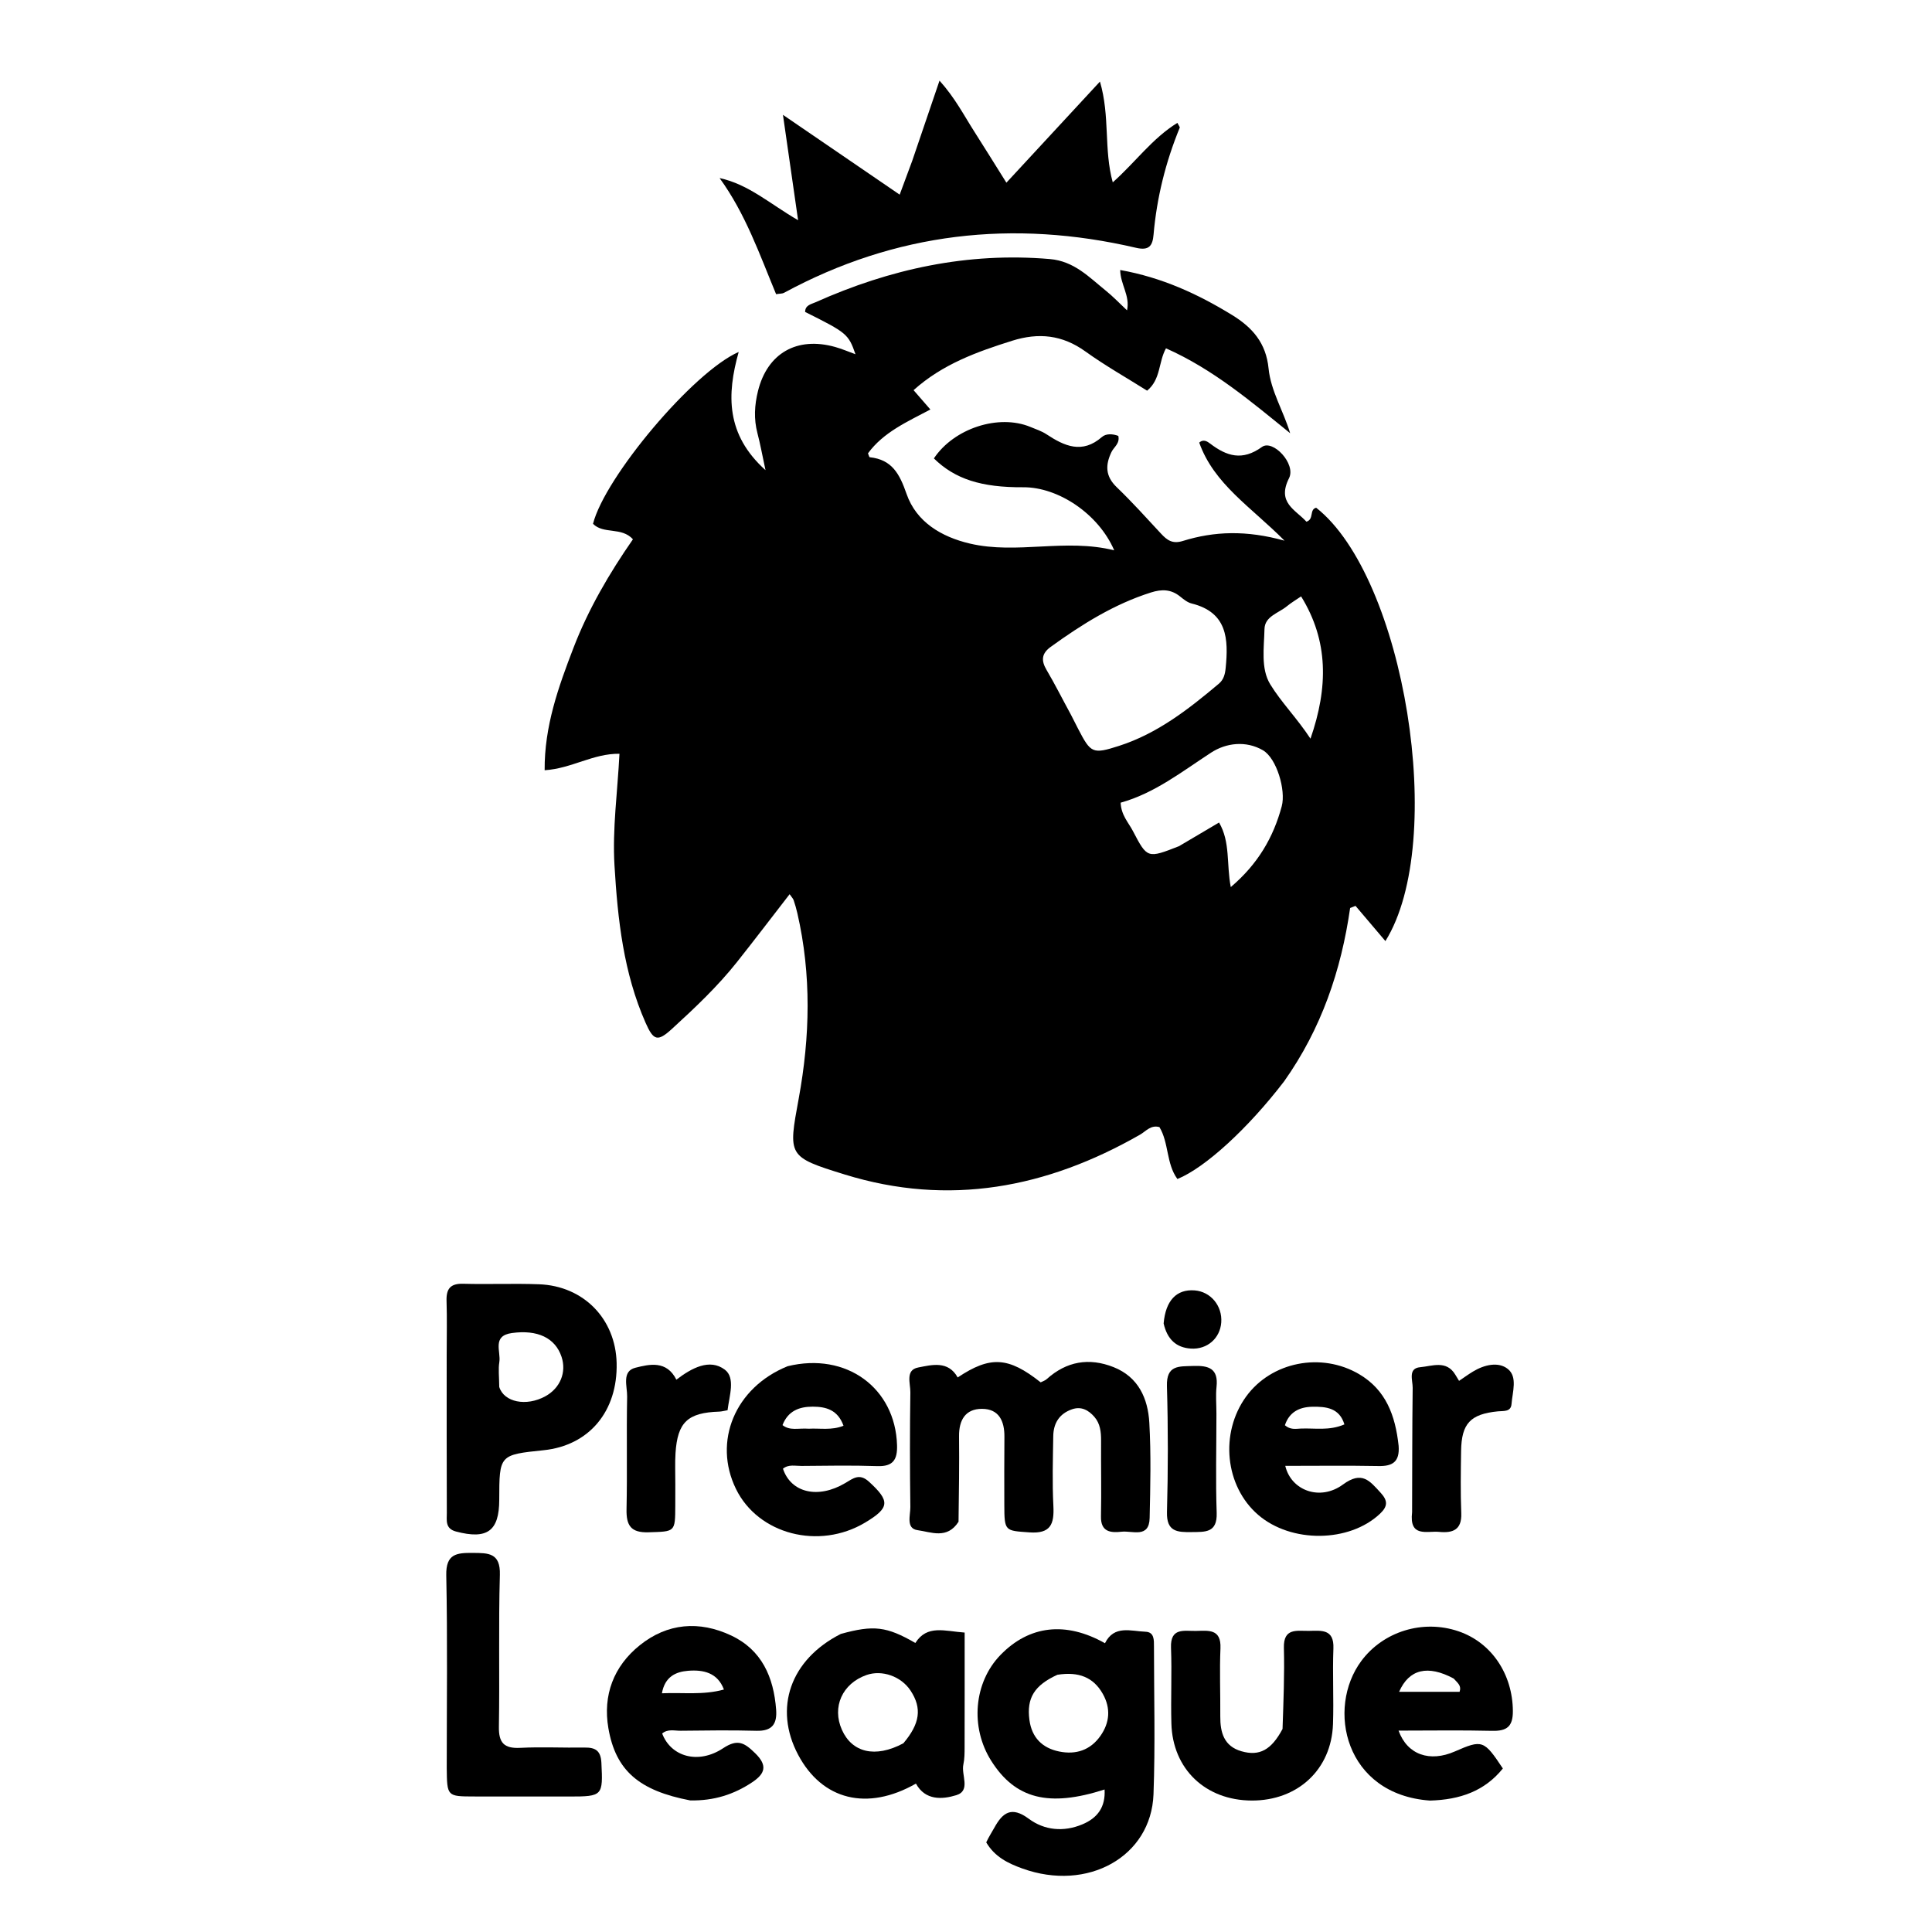
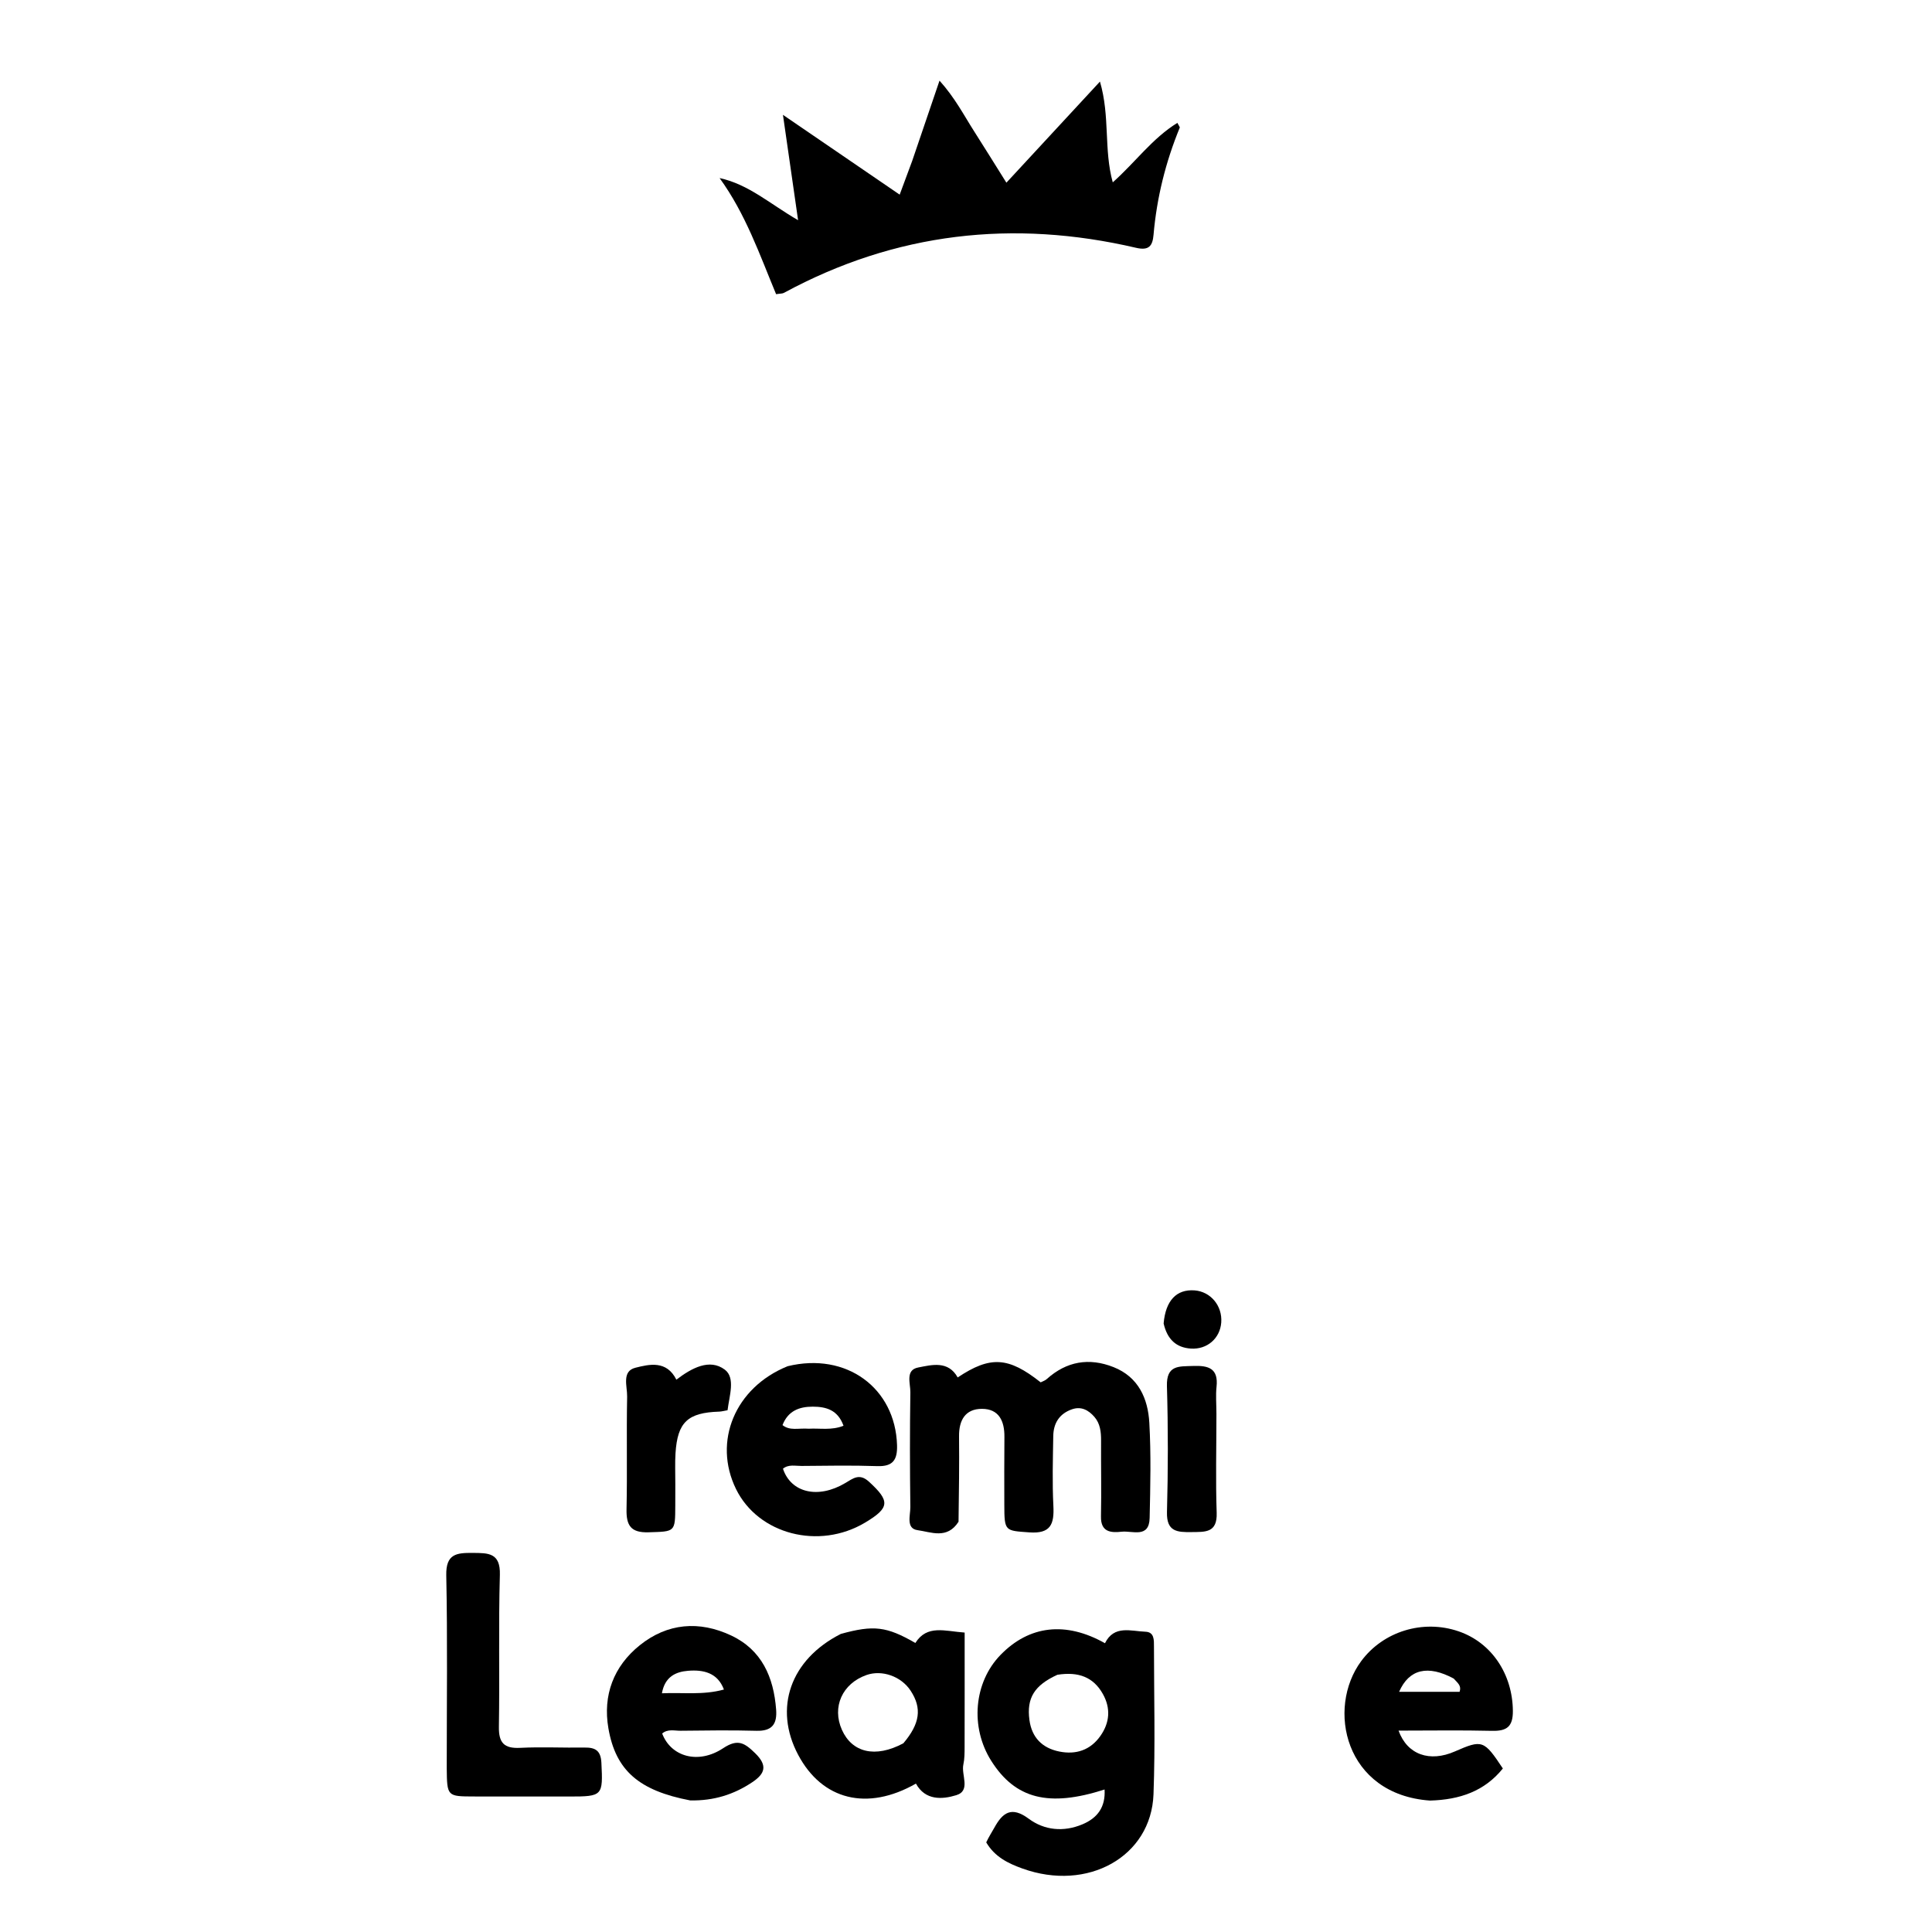
<svg xmlns="http://www.w3.org/2000/svg" version="1.1" id="Layer_1" x="0px" y="0px" width="100%" viewBox="0 0 496 496" enable-background="new 0 0 496 496" xml:space="preserve">
-   <path fill="#000000" opacity="1" stroke="none" d=" M329.674,277.609   C320.407,289.707 309.377,299.812 302.274,302.686   C299.384,298.739 300.115,293.435 297.664,289.362   C295.42,288.732 294.174,290.446 292.676,291.303   C268.771,304.983 243.639,309.815 216.84,301.521   C202.152,296.975 202.344,296.791 205.057,282.002   C207.963,266.16 208.345,250.284 204.708,234.466   C204.447,233.334 204.127,232.212 203.755,231.113   C203.611,230.686 203.246,230.335 202.72,229.568   C198.124,235.501 193.737,241.272 189.233,246.95   C184.249,253.234 178.427,258.731 172.527,264.127   C168.856,267.484 167.787,267.211 165.752,262.606   C160.071,249.752 158.585,236.054 157.758,222.228   C157.193,212.76 158.538,203.357 159.036,193.514   C152.271,193.421 146.753,197.304 139.826,197.741   C139.741,186.465 143.358,176.38 147.212,166.359   C151.046,156.39 156.404,147.219 162.495,138.449   C159.529,135.19 154.971,137.234 152.245,134.479   C155.264,122.517 177.954,95.465 189.644,90.356   C186.55,101.359 186.366,111.565 196.529,120.706   C195.671,116.727 195.175,113.942 194.457,111.215   C193.497,107.563 193.697,104.007 194.602,100.368   C197.004,90.71 204.565,86.321 214.396,89.074   C216.15,89.565 217.836,90.296 219.624,90.942   C217.823,85.766 217.411,85.422 206.7,80.087   C206.702,78.337 208.245,78.102 209.352,77.607   C228.504,69.04 248.406,64.706 269.516,66.506   C275.784,67.04 279.61,71.173 283.962,74.679   C285.755,76.124 287.352,77.814 289.34,79.674   C290.167,75.927 287.65,73.082 287.585,69.318   C298.294,71.234 307.512,75.469 316.317,80.874   C321.554,84.089 325.036,88.066 325.68,94.605   C326.247,100.355 329.472,105.454 331.222,111.22   C321.2,103.099 311.452,94.803 299.342,89.423   C297.37,92.992 298.049,97.372 294.499,100.298   C289.211,96.969 283.731,93.879 278.653,90.228   C272.735,85.974 266.656,85.337 259.839,87.483   C250.784,90.334 241.962,93.498 234.541,100.166   C236.029,101.878 237.201,103.227 238.855,105.129   C232.913,108.282 226.793,110.966 222.837,116.384   C223.039,116.848 223.14,117.37 223.293,117.386   C229.019,117.995 230.948,121.655 232.741,126.806   C235.254,134.027 241.717,137.842 248.987,139.548   C261.102,142.389 273.419,138.153 286.051,141.281   C281.989,131.875 271.637,125.033 262.701,125.093   C251.913,125.165 245.162,122.986 239.756,117.687   C244.907,109.964 256.399,106.217 264.554,109.615   C265.936,110.192 267.404,110.663 268.639,111.477   C273.28,114.537 277.825,116.611 282.902,112.187   C283.964,111.261 285.695,111.367 287.105,111.911   C287.544,113.886 285.966,114.756 285.347,116.046   C283.744,119.387 283.762,122.259 286.686,125.07   C290.643,128.874 294.328,132.965 298.062,136.995   C299.621,138.679 301.012,139.708 303.646,138.888   C311.731,136.373 319.971,136.083 329.775,138.807   C321.237,130.188 311.662,124.308 307.878,113.633   C308.953,112.645 309.989,113.358 310.655,113.866   C314.933,117.129 318.93,118.402 323.981,114.745   C326.768,112.727 332.788,119.07 330.93,122.765   C327.752,129.082 332.583,130.825 335.398,133.934   C337.416,133.308 336.082,130.819 337.896,130.346   C360.574,148.14 371.652,216.005 355.674,241.602   C353.068,238.532 350.534,235.546 347.999,232.561   C347.539,232.745 347.078,232.928 346.617,233.112   C344.314,249.138 339.251,264.076 329.674,277.609  M274.996,183.596   C275.599,184.781 276.193,185.97 276.807,187.15   C280.039,193.36 280.469,193.682 287.293,191.487   C297.141,188.319 305.148,182.068 312.927,175.516   C314.139,174.495 314.502,173.116 314.659,171.54   C315.403,164.048 315.115,157.204 305.911,154.929   C304.836,154.664 303.846,153.845 302.946,153.122   C300.634,151.266 298.27,151.222 295.482,152.105   C285.991,155.109 277.738,160.3 269.76,166.06   C267.394,167.768 267.246,169.566 268.688,172.004   C270.8,175.575 272.657,179.297 274.996,183.596  M302.677,217.242   C306.052,215.248 309.428,213.255 312.969,211.164   C315.912,216.239 314.826,221.741 315.975,227.741   C322.951,221.811 326.916,214.987 329.061,206.985   C330.165,202.868 327.755,194.655 324.223,192.61   C319.872,190.09 314.772,190.712 310.921,193.222   C303.43,198.103 296.392,203.66 287.7,206.073   C287.84,209.286 289.7,211.147 290.83,213.312   C294.547,220.433 294.589,220.411 302.677,217.242  M334.031,153.111   C332.797,153.958 331.497,154.725 330.343,155.671   C328.217,157.413 324.705,158.232 324.631,161.488   C324.523,166.264 323.645,171.64 326.094,175.662   C328.916,180.295 332.936,184.31 336.439,189.639   C341.004,176.472 341.096,164.535 334.031,153.111  z" />
  <path fill="#000000" opacity="1" stroke="none" d=" M234.197,41.278   C236.521,34.495 238.699,28.074 241.201,20.702   C245.189,25.145 247.428,29.539 250.049,33.647   C252.713,37.82 255.318,42.031 258.371,46.9   C266.541,38.071 274.235,29.757 282.389,20.945   C285.023,29.908 283.337,38.378 285.679,46.815   C291.486,41.648 295.852,35.491 302.271,31.544   C302.617,32.245 302.945,32.604 302.867,32.795   C299.245,41.619 296.974,50.769 296.147,60.274   C295.905,63.058 295.033,64.405 291.684,63.624   C260.132,56.269 229.908,59.665 201.254,75.187   C200.847,75.408 200.294,75.358 199.246,75.524   C195.042,65.415 191.412,54.889 184.738,45.716   C192.178,47.313 197.675,52.354 204.893,56.534   C203.581,47.404 202.402,39.197 201.006,29.481   C211.581,36.711 220.967,43.128 230.974,49.97   C232.136,46.827 233.094,44.233 234.197,41.278  z" />
  <path fill="#000000" opacity="1" stroke="none" d=" M253.193,472.991   C253.888,471.503 254.626,470.401 255.263,469.243   C257.403,465.358 259.656,463.623 264.107,466.923   C268.126,469.903 273.049,470.39 277.891,468.357   C281.786,466.721 283.84,463.911 283.577,459.413   C269.232,464.041 260.643,461.811 254.479,452.057   C249.009,443.402 250.012,431.921 256.855,424.873   C264.231,417.276 273.618,416.186 283.678,421.862   C286.027,417.125 290.327,418.777 294.081,418.912   C296.365,418.994 296.256,421.07 296.257,422.724   C296.265,435.368 296.604,448.025 296.137,460.651   C295.544,476.676 279.215,485.747 262.471,479.699   C258.865,478.396 255.403,476.751 253.193,472.991  M271.465,429.962   C265.579,432.655 263.524,435.91 264.285,441.571   C264.889,446.062 267.561,448.78 271.936,449.664   C276.22,450.529 279.913,449.332 282.496,445.674   C284.911,442.252 285.199,438.552 283.12,434.862   C280.718,430.597 276.919,429.102 271.465,429.962  z" />
  <path fill="#000000" opacity="1" stroke="none" d=" M246.084,390.672   C243.162,395.264 239,393.302 235.583,392.84   C232.522,392.426 233.74,389.017 233.712,386.894   C233.586,377.077 233.568,367.257 233.716,357.441   C233.75,355.195 232.359,351.72 235.718,351.075   C239.217,350.404 243.42,349.235 245.865,353.63   C254.235,348.057 258.862,348.307 267.17,354.887   C267.627,354.649 268.275,354.459 268.728,354.051   C273.819,349.47 279.606,348.496 285.882,350.98   C292.268,353.508 294.714,359.041 295.065,365.259   C295.523,373.387 295.329,381.563 295.147,389.712   C295.028,394.994 290.717,392.931 287.97,393.234   C285.204,393.54 282.569,393.363 282.651,389.313   C282.781,382.825 282.638,376.333 282.677,369.843   C282.69,367.617 282.453,365.459 280.957,363.746   C279.47,362.043 277.611,360.971 275.21,361.807   C271.969,362.934 270.456,365.379 270.403,368.664   C270.307,374.653 270.131,380.657 270.434,386.632   C270.67,391.288 269.748,393.799 264.26,393.405   C258.015,392.956 257.849,393.172 257.837,386.345   C257.826,380.52 257.808,374.695 257.862,368.871   C257.899,364.851 256.477,361.697 252.102,361.692   C247.833,361.687 246.17,364.587 246.215,368.743   C246.293,375.897 246.184,383.053 246.084,390.672  z" />
-   <path fill="#000000" opacity="1" stroke="none" d=" M114.676,348.001   C114.677,343.008 114.792,338.511 114.642,334.023   C114.537,330.891 115.6,329.486 118.924,329.579   C125.409,329.759 131.91,329.466 138.391,329.709   C149.831,330.138 158.038,338.598 158.308,349.927   C158.603,362.318 151.249,371.105 139.574,372.313   C128.19,373.491 128.19,373.491 128.171,385.048   C128.158,393.093 125.069,395.291 117.081,393.189   C114.244,392.442 114.719,390.32 114.712,388.44   C114.66,375.127 114.68,361.814 114.676,348.001  M128.172,356.07   C129.381,359.995 135.11,361.154 140.006,358.465   C143.829,356.365 145.492,352.295 144.157,348.309   C142.535,343.469 137.997,341.318 131.408,342.23   C126.245,342.944 128.635,346.983 128.193,349.692   C127.902,351.473 128.142,353.341 128.172,356.07  z" />
  <path fill="#000000" opacity="1" stroke="none" d=" M215.864,419.475   C224.309,417.138 227.633,417.554 234.999,421.796   C238.013,417.034 242.514,418.765 247.654,419.128   C247.654,429.042 247.666,438.789 247.641,448.536   C247.637,450.028 247.64,451.558 247.323,453.001   C246.733,455.688 249.293,459.709 245.512,460.873   C241.878,461.992 237.535,462.262 235.148,457.902   C222.626,465.04 211.068,462.122 204.905,450.506   C198.573,438.571 202.861,426.067 215.864,419.475  M231.918,447.553   C236.195,442.495 236.738,438.554 233.779,434.045   C231.359,430.357 226.433,428.616 222.427,430.034   C216.231,432.227 213.539,438.249 216.143,444.093   C218.73,449.898 224.656,451.435 231.918,447.553  z" />
  <path fill="#000000" opacity="1" stroke="none" d=" M202.207,350.747   C217.303,347.056 229.85,356.345 230.296,371.013   C230.41,374.759 229.276,376.534 225.23,376.395   C218.753,376.173 212.262,376.292 205.778,376.35   C204.18,376.365 202.45,375.874 201.009,377.058   C203.062,383.242 210.021,384.885 216.984,380.754   C219.037,379.537 220.64,378.156 223.087,380.392   C228.53,385.366 228.47,387.085 222.088,390.898   C210.249,397.972 194.653,393.91 188.95,382.267   C182.992,370.105 188.667,356.229 202.207,350.747  M207.638,366.791   C210.51,366.63 213.478,367.268 216.555,366.031   C215.085,361.94 212.062,361.137 208.656,361.13   C205.179,361.124 202.3,362.225 200.893,365.864   C202.825,367.385 204.864,366.601 207.638,366.791  z" />
-   <path fill="#000000" opacity="1" stroke="none" d=" M359.066,371.169   C359.393,375.412 357.384,376.44 353.907,376.375   C345.974,376.228 338.036,376.329 329.966,376.329   C331.478,382.716 338.939,385.408 344.756,381.132   C349.664,377.523 351.631,380.166 354.442,383.225   C356.321,385.27 356.307,386.71 354.282,388.621   C346.417,396.048 331.492,396.233 322.989,388.89   C314.489,381.549 313.107,367.928 319.911,358.542   C326.392,349.602 339.235,347.071 348.947,352.799   C355.785,356.832 358.217,363.327 359.066,371.169  M345.146,365.688   C343.885,361.448 340.435,361.082 336.869,361.156   C333.54,361.226 330.977,362.552 329.871,365.902   C331.281,367.123 332.67,366.812 333.932,366.756   C337.543,366.595 341.201,367.379 345.146,365.688  z" />
  <path fill="#000000" opacity="1" stroke="none" d=" M367.119,462.258   C345.24,460.722 340.449,438.586 349.488,426.418   C355.103,418.86 365.269,415.662 374.472,418.812   C382.983,421.725 388.331,429.863 388.397,439.253   C388.425,443.269 386.847,444.445 383.068,444.356   C375.136,444.167 367.196,444.299 359.049,444.299   C361.307,450.537 367.082,452.46 373.494,449.652   C380.55,446.562 380.975,446.705 385.825,454.02   C381.146,459.834 374.822,462.044 367.119,462.258  M373.196,430.927   C366.588,427.384 361.755,428.478 359.188,434.341   C364.485,434.341 369.661,434.341 374.72,434.341   C375.233,432.772 374.319,432.153 373.196,430.927  z" />
  <path fill="#000000" opacity="1" stroke="none" d=" M177.199,462.219   C164.093,459.714 158.076,454.58 156.195,443.713   C154.724,435.219 157.534,427.781 164.238,422.392   C171.346,416.677 179.52,416.024 187.703,419.874   C195.583,423.581 198.623,430.573 199.254,438.892   C199.537,442.609 198.228,444.456 194.204,444.344   C187.722,444.164 181.231,444.263 174.745,444.332   C173.158,444.349 171.423,443.809 170,445.044   C172.26,451.014 179.276,453.04 185.663,448.811   C189.423,446.321 191.156,447.453 193.879,450.107   C197.181,453.325 196.339,455.4 193.122,457.55   C188.441,460.678 183.302,462.341 177.199,462.219  M185.852,433.752   C184.22,429.396 180.537,428.622 176.629,428.941   C173.506,429.196 170.689,430.443 169.933,434.714   C175.402,434.466 180.462,435.232 185.852,433.752  z" />
  <path fill="#000000" opacity="1" stroke="none" d=" M114.691,453.906   C114.691,437.086 114.909,420.751 114.569,404.427   C114.453,398.852 117.285,398.649 121.386,398.677   C125.381,398.704 128.492,398.638 128.331,404.308   C127.962,417.296 128.298,430.303 128.082,443.298   C128.014,447.428 129.4,448.934 133.55,448.723   C139.035,448.444 144.546,448.734 150.044,448.648   C152.837,448.605 154.239,449.41 154.397,452.566   C154.818,461 154.735,461.226 146.201,461.219   C138.036,461.213 129.87,461.221 121.705,461.207   C114.77,461.194 114.77,461.184 114.691,453.906  z" />
-   <path fill="#000000" opacity="1" stroke="none" d=" M329.266,443.872   C329.506,436.674 329.787,429.856 329.611,423.05   C329.477,417.851 332.964,418.733 336.02,418.691   C339.187,418.647 342.522,418.111 342.324,423.198   C342.072,429.674 342.442,436.174 342.216,442.652   C341.808,454.294 333.154,462.301 321.334,462.25   C309.496,462.199 301.053,454.189 300.729,442.479   C300.55,435.997 300.879,429.5 300.631,423.024   C300.43,417.77 304,418.757 307.02,418.704   C310.169,418.648 313.546,418.062 313.327,423.174   C313.079,428.984 313.326,434.813 313.283,440.633   C313.252,444.781 314.231,448.314 318.726,449.601   C323.335,450.921 326.391,449.272 329.266,443.872  z" />
  <path fill="#000000" opacity="1" stroke="none" d=" M173.372,381.041   C173.369,383.191 173.368,384.854 173.363,386.517   C173.34,393.411 173.332,393.171 166.482,393.382   C161.957,393.522 160.76,391.636 160.85,387.461   C161.058,377.822 160.813,368.173 161.005,358.533   C161.057,355.947 159.553,352.036 163.118,351.141   C166.697,350.242 171.136,349.178 173.643,354.203   C177.577,351.206 182.192,348.692 186.089,351.637   C188.867,353.736 187.225,358.385 186.784,362.049   C185.902,362.2 185.272,362.383 184.638,362.404   C176.552,362.67 173.937,365.103 173.423,373.073   C173.263,375.557 173.381,378.059 173.372,381.041  z" />
-   <path fill="#000000" opacity="1" stroke="none" d=" M362.527,388.218   C362.573,377.286 362.539,366.787 362.675,356.291   C362.699,354.379 361.395,351.274 364.619,350.998   C367.64,350.739 371.346,349.098 373.63,352.938   C373.938,353.457 374.256,353.97 374.582,354.505   C375.944,353.59 377.013,352.808 378.142,352.125   C381.031,350.376 384.662,349.499 387.1,351.451   C389.656,353.497 388.286,357.371 388.052,360.452   C387.894,362.532 386.002,362.188 384.546,362.333   C377.496,363.033 375.211,365.445 375.105,372.502   C375.026,377.833 374.94,383.172 375.15,388.496   C375.319,392.788 372.947,393.617 369.478,393.28   C366.363,392.977 361.745,394.834 362.527,388.218  z" />
  <path fill="#000000" opacity="1" stroke="none" d=" M312.292,363.018   C312.287,371.808 312.073,380.11 312.357,388.395   C312.536,393.594 309.372,393.281 305.892,393.33   C302.252,393.38 299.462,393.252 299.596,388.216   C299.884,377.441 299.901,366.646 299.585,355.872   C299.424,350.382 302.664,350.819 306.32,350.682   C310.287,350.533 312.837,351.317 312.318,356.056   C312.085,358.187 312.288,360.365 312.292,363.018  z" />
-   <path fill="#000000" opacity="1" stroke="none" d=" M298.738,339.772   C299.248,333.835 302.089,330.95 306.658,331.278   C310.798,331.576 313.848,335.234 313.529,339.518   C313.226,343.581 309.927,346.498 305.723,346.219   C301.956,345.97 299.667,343.837 298.738,339.772  z" />
+   <path fill="#000000" opacity="1" stroke="none" d=" M298.738,339.772   C299.248,333.835 302.089,330.95 306.658,331.278   C310.798,331.576 313.848,335.234 313.529,339.518   C313.226,343.581 309.927,346.498 305.723,346.219   C301.956,345.97 299.667,343.837 298.738,339.772  " />
</svg>